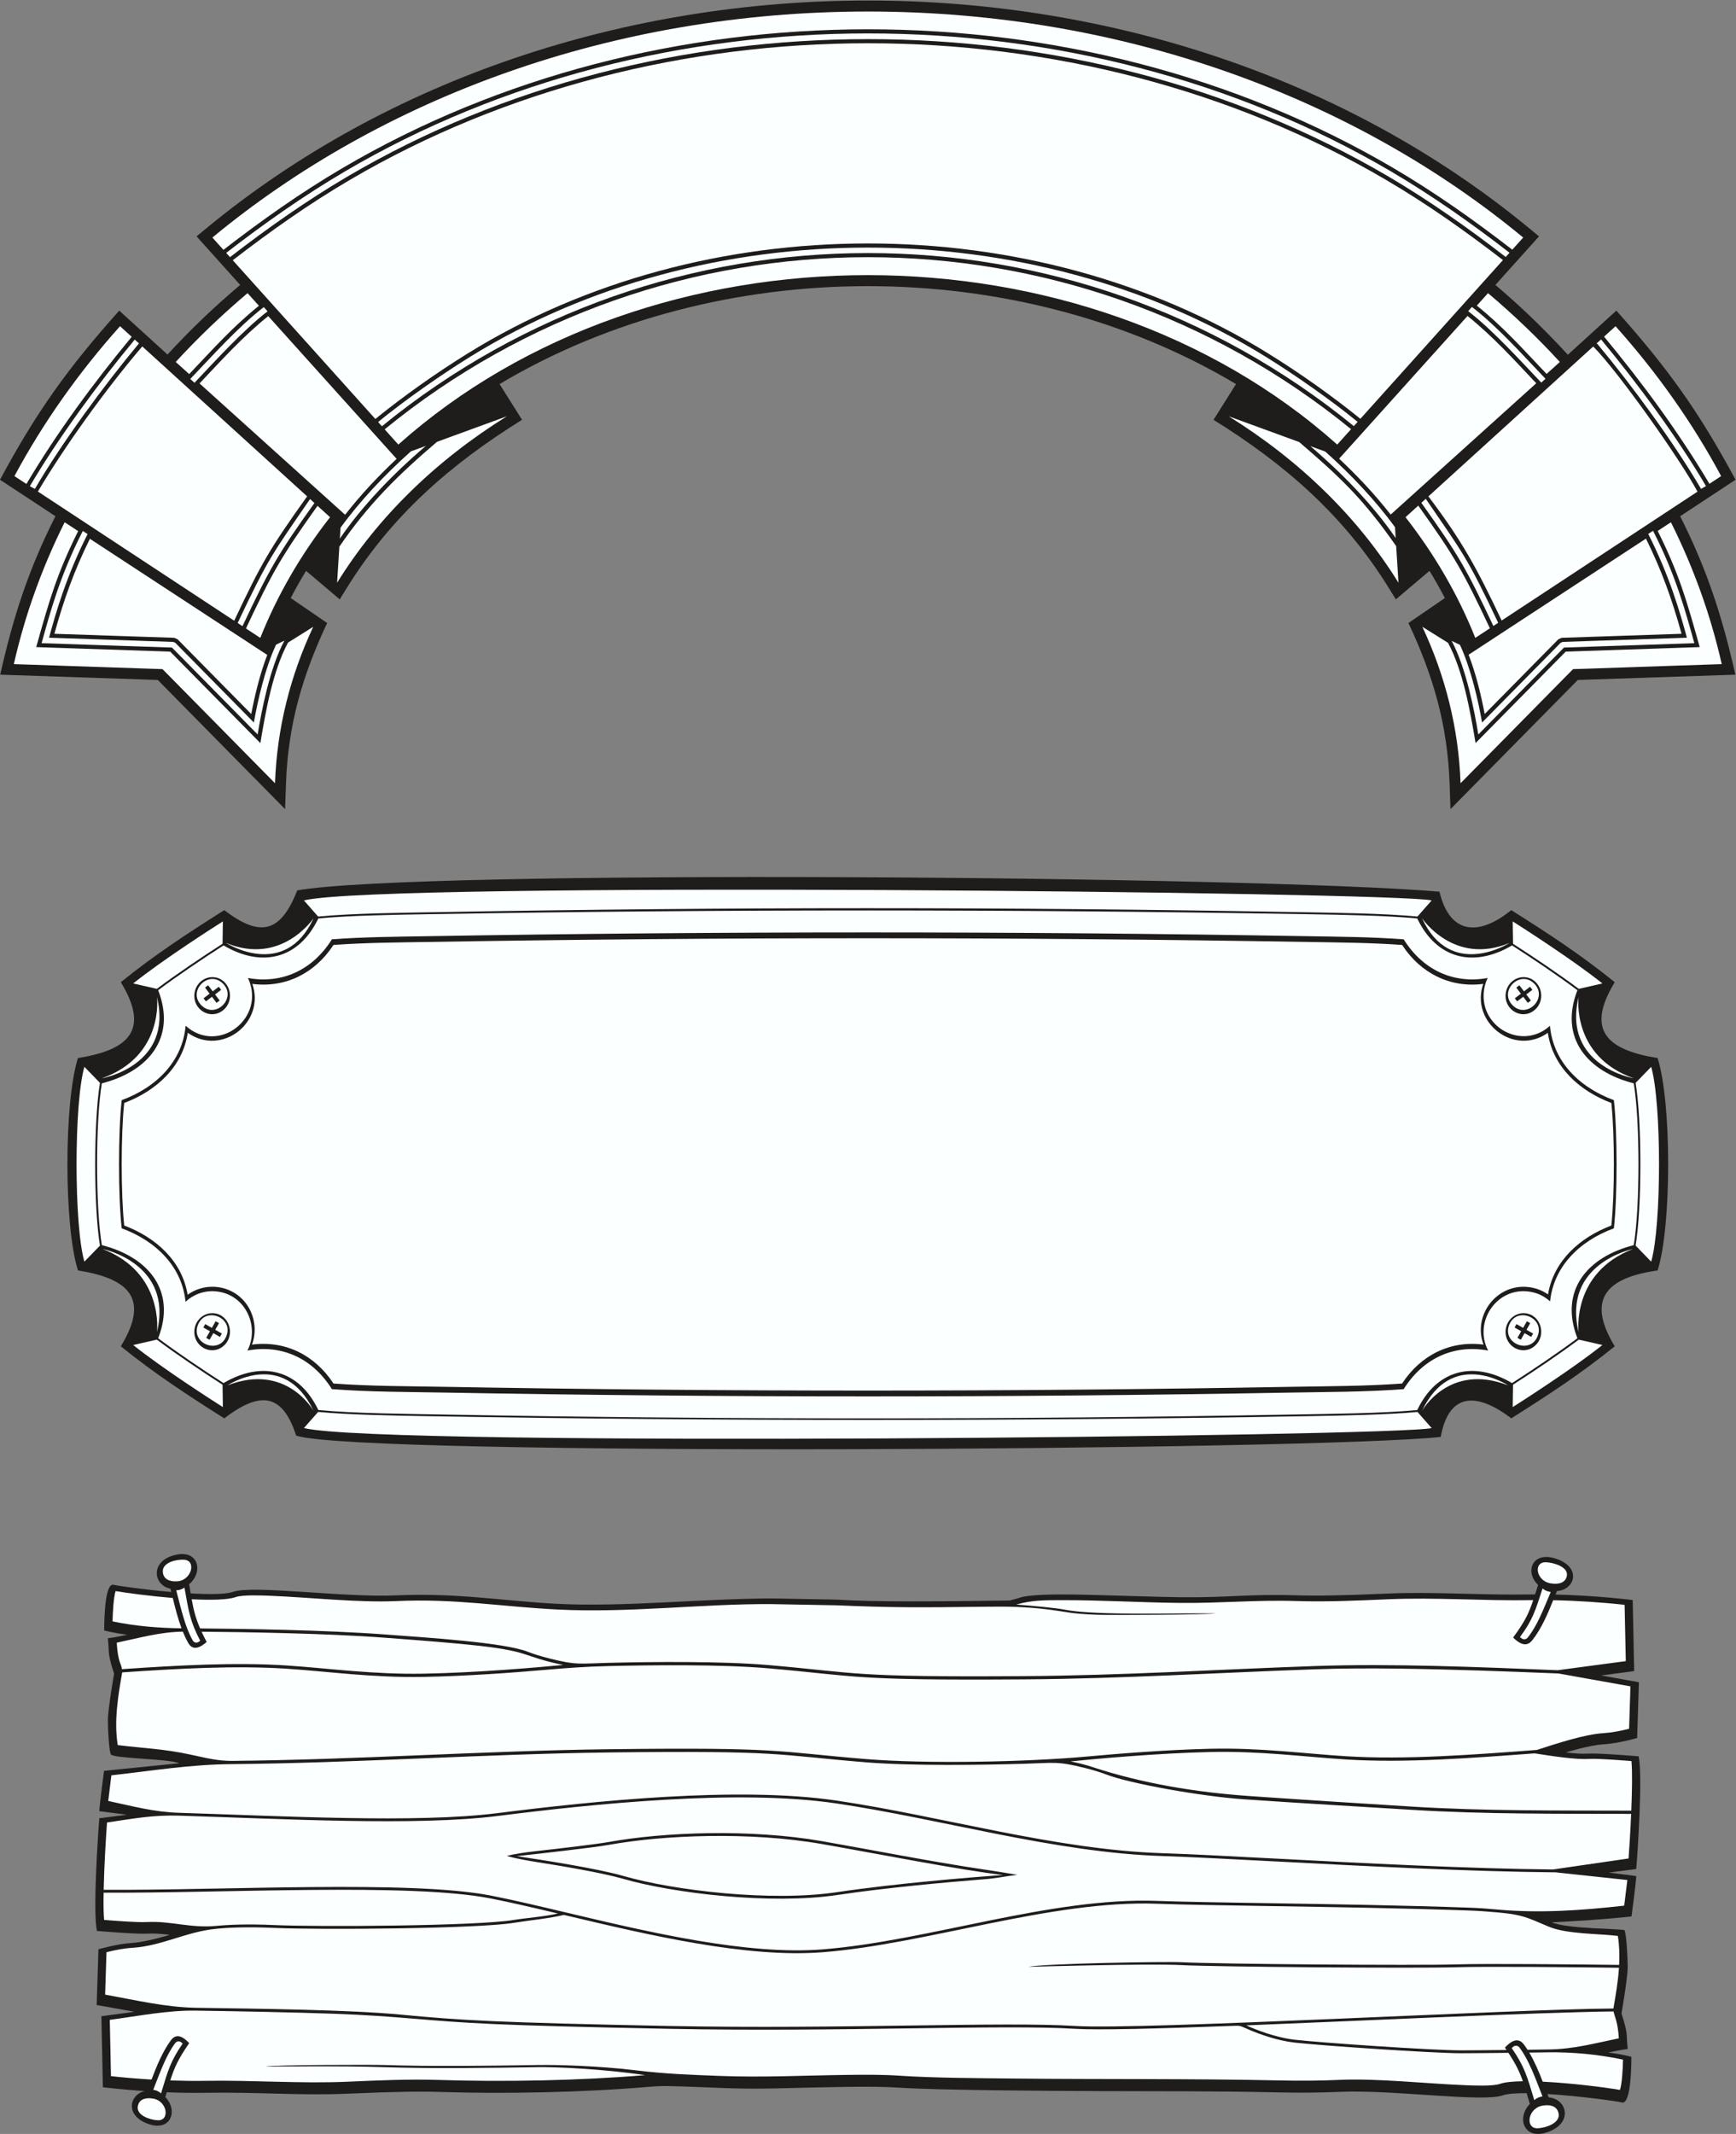
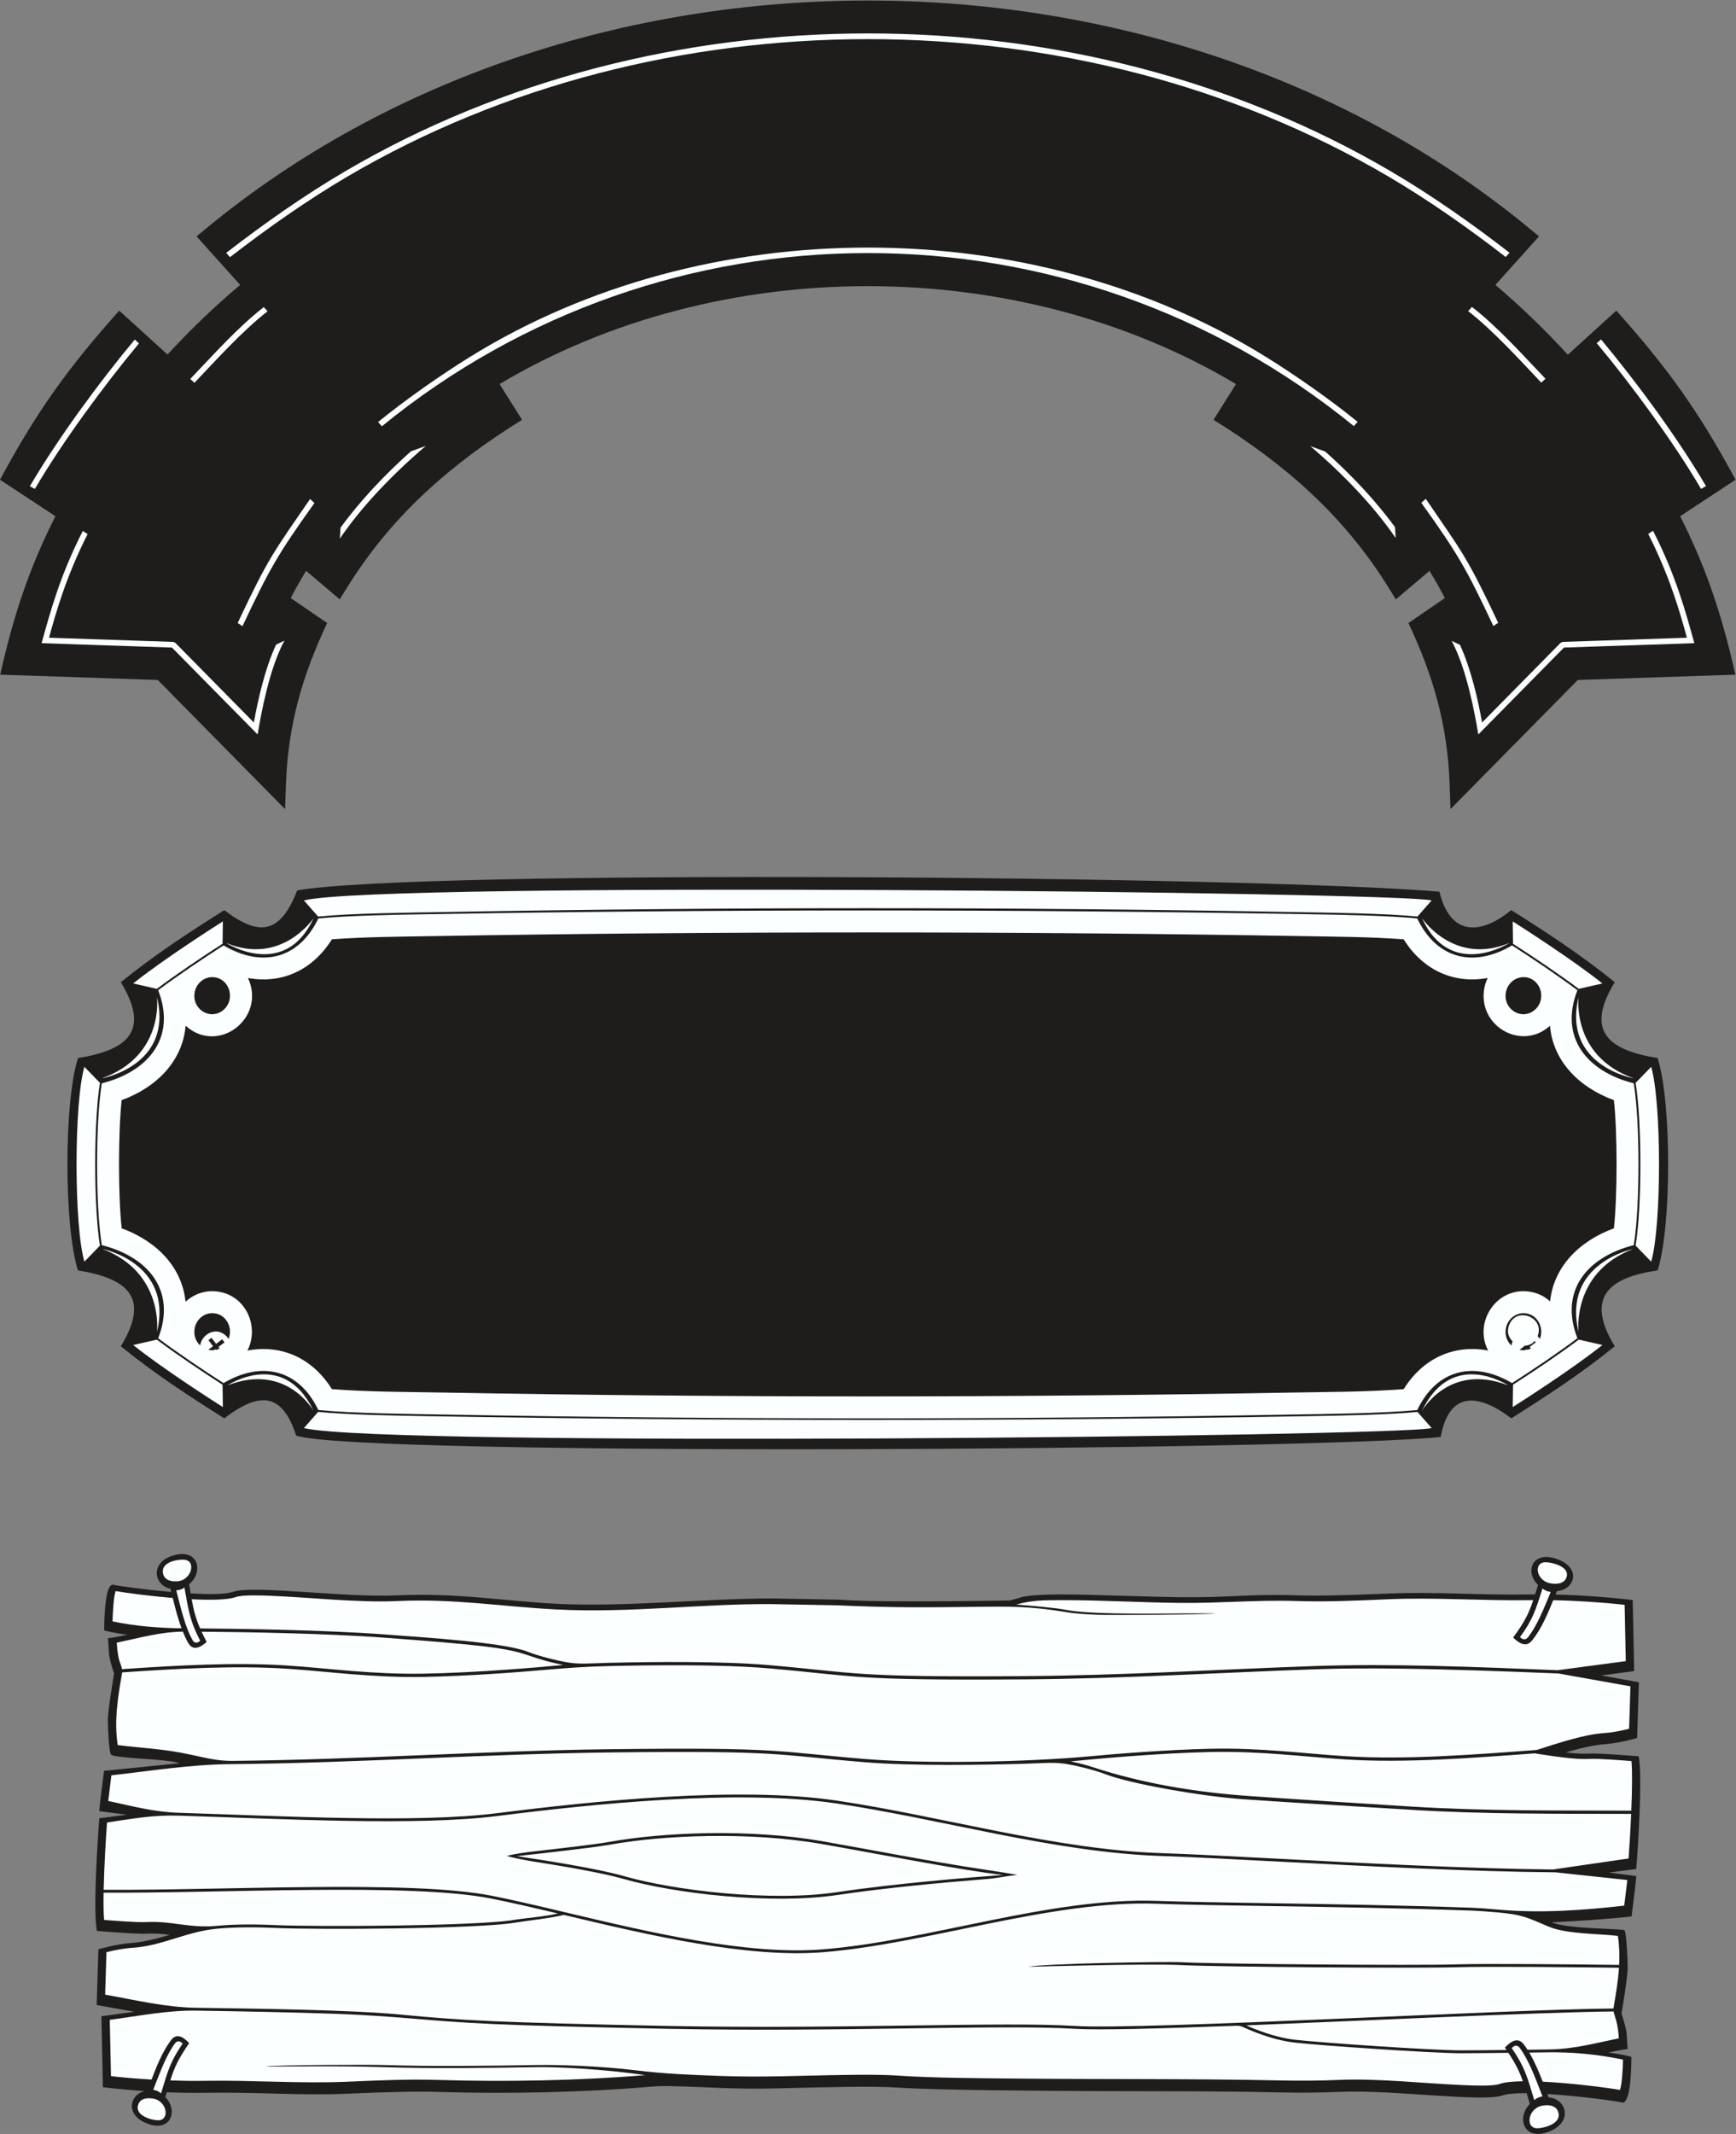
<svg xmlns="http://www.w3.org/2000/svg" viewBox="0 0 751.987 924.013" height="924.013" width="751.987" xml:space="preserve" id="svg2" version="1.1">
  <rect x="0" y="0" width="751.987" height="924.013" fill="#808080" stroke="none" />
  <defs id="defs6" />
  <g transform="matrix(1.333,0,0,-1.333,0,924.013)" id="g10">
    <g transform="scale(0.1)" id="g12">
      <path id="path14" style="fill:#1e1d1c;fill-opacity:1;fill-rule:evenodd;stroke:none" d="m 4859.49,6006.3 c 83.19,-70.58 161.7,-146.34 235.35,-226.82 l 157.62,143.29 c 166.43,-185.95 268.83,-328.64 387.46,-549.33 l -180.13,-118.52 c 87.03,-171.74 136.79,-325.6 179.49,-514.66 l -512.05,-17.22 -413.71,-419.54 -2.91,82.79 c -6.74,190.9 -52.95,349.78 -133.75,521.77 l 118.34,81.07 c -15.57,30.05 -32.21,59.48 -49.93,88.32 l -109.37,-92.59 -21.78,35.24 c -145.96,236.11 -336.74,402.66 -570.58,548.06 l 72.96,116.06 c -711.34,424.11 -1681.73,424.1 -2393.08,0 l 72.99,-116.06 c -233.86,-145.4 -424.65,-311.95 -570.59,-548.06 l -21.79,-35.24 -109.366,92.59 c -17.73,-28.84 -34.355,-58.27 -49.934,-88.32 l 118.36,-81.07 C 982.281,4736.07 936.059,4577.19 929.332,4386.29 L 926.418,4303.5 512.703,4723.04 0.66,4740.26 C 43.344,4929.32 93.121,5083.18 180.152,5254.92 L 0,5373.44 c 118.336,220.13 220.641,362.96 387.465,549.33 l 156.91,-142.65 c 73.684,80.49 152.641,155.87 236.148,226.09 l -141.753,157.77 28.652,23.69 c 1196.948,989.9 3108.148,989.9 4305.078,0 l 28.65,-23.69 -141.66,-157.68 v 0" />
-       <path id="path16" style="fill:#fcffff;fill-opacity:1;fill-rule:evenodd;stroke:none" d="m 2819.96,6894.39 c 829.22,0 1580.84,-280.11 2129.81,-734.22 l -35.41,-39.39 c -125.59,96.81 -249.59,184.81 -386.92,265.48 -1022.15,600.53 -2391.64,600.53 -3413.79,0 -137.759,-80.94 -261.642,-168.9 -387.603,-266.01 l -35.875,39.92 c 548.958,454.11 1300.578,734.22 2129.788,734.22 z m 2064.06,-807.38 -463.3,-515.6 c -93.9,75.89 -197.07,148.75 -299.31,212.14 -768.77,476.61 -1832.95,476.6 -2601.73,0 -102.29,-63.42 -206.04,-136.68 -299.98,-212.69 l -463.305,515.61 c 123.195,94.92 245.585,181.66 380.175,260.74 1007.91,592.15 2360.05,592.15 3367.96,0 134.24,-78.87 256.58,-165.53 379.49,-260.2 z m -493.57,-549.3 -44.96,-50.03 c -822.83,733.86 -2228.22,733.86 -3051.06,0 l -44.45,49.48 c 913.57,745.53 2226.54,745.59 3140.47,0.55 z m 445.04,441.84 c 83.32,-70.32 161.29,-144.98 233.42,-223.53 l -43.13,-38.89 c -76.44,80.28 -139.33,151.58 -226.68,221.96 l 36.39,40.46 z m -316.35,-719.32 c -50.43,64.72 -107.58,125.43 -167.46,181.61 l 417.15,463.61 c 81.48,-65.27 151.48,-142.5 223.36,-218.62 l -473.05,-426.6 z m 17.91,-102.41 7.42,-118.95 c -131.33,212.44 -320.84,397.19 -551.64,540.66 l 229.03,-83.65 c 135.23,-115.9 208.02,-184.78 315.19,-338.06 z m 892.81,77.47 c 73.25,-146.68 128.99,-300.88 165.1,-460.81 l -483.16,-16.24 -365.53,-370.69 c -6.31,178.55 -49.73,349.57 -124.22,508.21 l 83.44,-52.05 c 49.28,-91.66 72.48,-223.3 89.55,-325.78 l 293.03,297.17 435.37,14.63 c -42.52,152.02 -67.05,237.98 -136.55,377.44 l 42.97,28.12 z m -81.15,-53.11 c 51.13,-103.58 84.45,-196.29 115.67,-309.11 l -389.42,-13.09 -11.01,-4.82 -239.3,-242.66 c -12.15,63.35 -28.79,131.65 -52.27,192.48 l 576.33,377.2 z M 44.977,4774.48 c 36.109,159.95 91.863,314.15 165.105,460.85 l 43.859,-28.7 c -69.375,-139.37 -93.789,-224.99 -136.285,-376.9 l 435.379,-14.63 293.028,-297.17 c 17.089,102.6 40.382,234.85 89.917,326.51 l 81.9,51.32 C 943.398,4737.12 899.961,4566.1 893.66,4387.55 L 528.129,4758.24 44.977,4774.48 Z M 868.5,4804.42 c -23.371,-60.69 -39.945,-128.8 -52.059,-191.92 l -239.285,242.66 -11.023,4.82 -389.403,13.09 c 31.145,112.61 64.399,205.17 115.383,308.57 L 868.5,4804.42 Z m -297.437,951.63 c 72.125,78.56 150.109,153.22 233.414,223.54 l 36.886,-41 c -87.199,-70.37 -150.172,-141.8 -226.558,-221.98 l -43.742,39.44 z m 717.767,-314.76 c -59.84,-56.2 -116.95,-116.91 -167.31,-181.63 L 648.414,5686.3 c 72.098,76.28 141.527,153.04 223.219,218.66 l 417.197,-463.67 z m 131.21,55.31 227.05,82.93 c -230.79,-143.47 -420.3,-328.22 -551.63,-540.66 l 7.31,117.21 c 93.63,137.28 191.39,233.34 317.27,340.52 z m 3829.82,375.56 c 134.5,-150.28 249.93,-313.41 343.17,-486.85 l -38.07,-25.04 c -99.98,167.81 -217.77,327.69 -342.34,478.03 l 37.24,33.86 z m 266.33,-537.39 -636.39,-418.68 c -79.82,168.75 -127.79,257.43 -238.02,403.28 l 535.62,486.92 c 81.19,-81.84 282.87,-366.64 338.79,-471.52 z m -674.61,-443.83 -47.48,-31.24 c -55.55,139.42 -132.07,270.99 -226.7,392.05 l 41.41,37.64 c 120.25,-168.49 144.69,-212.12 232.77,-398.45 z M 46.902,5385.31 c 93.243,173.44 208.672,336.57 343.176,486.85 l 37.902,-34.45 C 303.418,5687.36 185.746,5527.54 85.812,5359.71 l -38.91,25.6 z M 462.32,5806.49 998.059,5319.45 C 876.586,5149.63 849.27,5102.03 761.012,4915.5 l -637.864,419.65 c 86.985,146.55 220.997,333.09 339.172,471.34 z m 569.51,-517.74 40.71,-37 C 977.898,5130.69 901.371,4999.12 845.836,4859.7 l -46.59,30.65 c 88.137,186.47 112.34,229.82 232.584,398.4 v 0" />
      <path id="path18" style="fill:#fcffff;fill-opacity:1;fill-rule:evenodd;stroke:none" d="m 1241.02,5547.13 -12.39,13.79 c 86.93,71.06 203.81,152.79 298.11,211.25 764.17,473.74 1822.87,474.1 2587.62,0 94.06,-58.31 210.58,-139.76 297.44,-210.7 l -12.39,-13.79 C 3480,6297.57 2159.33,6296.92 1241.02,5547.13 Z m 3664.39,563.68 -12.42,-13.81 c -120.76,93.43 -250.39,184.62 -381.68,261.75 -1012.36,594.77 -2369.71,594.45 -3381.51,0 -131.542,-77.28 -261.425,-168.67 -382.39,-262.29 l -12.406,13.82 c 122.074,94.52 252.547,186.37 385.426,264.44 1017.77,597.95 2382.07,598.18 3400.23,0 132.64,-77.92 262.88,-169.57 384.75,-263.91 z m -647.32,-628.17 c 107.18,-91.37 205.72,-194.04 277.32,-298.53 l -2.19,35.18 c -62.18,85.5 -141.15,169.26 -226.54,245.6 l -48.59,17.75 z m 360.7,-184.17 c 120.37,-168.37 146,-213.42 234.08,-400.1 l 15.65,10.29 C 4766,5125.81 4751.8,5137.64 4633.13,5311.5 l -14.34,-13.03 z m 572.81,515.25 c 110.8,-132.78 248.07,-319.61 336.15,-470.01 l 16.04,9.21 c -93.34,158.31 -224.65,336.67 -341.08,476.39 l -14.33,-13.04 3.22,-2.55 z m -474.31,-963.67 c 47.87,-89.07 74.37,-230.4 86.64,-304.04 l 278.36,282.29 423.67,14.24 c -28.95,103.4 -59.34,218.33 -134.24,365.14 l -15.59,-10.26 c 67.74,-133.26 102.5,-251.42 125.61,-337.16 l -403.77,-13.58 -6.31,-2.75 -255.51,-259.11 c -12.69,71.41 -35.92,174.84 -71.87,252.27 l -26.99,12.96 z m 304.96,851.37 c -69.67,72.4 -151.82,165.78 -239.05,233.34 l -12.3,-13.7 c 79.47,-60.69 173.3,-164.5 237.65,-232.08 l 13.7,12.44 z M 1383.88,5483.38 c -108.17,-92.09 -207.57,-195.73 -279.48,-301.16 l 2.2,35.3 c 62.58,86.39 142.33,171.03 228.61,248.09 l 48.67,17.77 z M 1021.85,5297.83 C 901.754,5129.81 876.152,5084.72 787.949,4897.79 l -15.648,10.29 c 100.414,212.71 114.64,227.18 235.329,402.67 l 14.22,-12.92 z M 449.496,5813.72 C 338.691,5680.94 201.426,5494.11 113.344,5343.71 l -16.367,8.66 c 93.234,158.21 224.472,336.54 340.906,476.34 l 13.738,-12.5 -2.125,-2.49 z M 924.211,4850.8 c -48.117,-89.03 -74.734,-230.94 -87.031,-304.79 l -278.364,282.29 -423.679,14.24 c 28.902,103.27 59.25,218.02 133.945,364.56 l 15.59,-10.26 C 217.125,5063.82 182.438,4945.88 159.359,4860.26 l 403.766,-13.58 6.316,-2.75 255.5,-259.11 c 12.747,71.64 36.067,175.49 72.215,253 l 27.055,12.98 z m -305.895,850.05 c 69.594,72.29 151.68,165.68 238.891,233.37 l 12.305,-13.69 C 789.961,5859.59 696.176,5755.79 632.004,5688.41 l -13.688,12.44 v 0" />
      <path id="path20" style="fill:#1e1d1c;fill-opacity:1;fill-rule:evenodd;stroke:none" d="m 965.758,4039.4 c 387.852,69.01 3098.672,47.23 3711.942,-4.07 33.63,-140.83 129.27,-144.7 233.26,-59.9 118.75,-74.93 226.85,-145.39 336.34,-234.11 -95.76,-156.91 -24.45,-220.34 139.2,-246.43 45.82,-141.65 45.79,-548.29 0,-689.91 l -13.49,-2.17 c -161.25,-25.7 -214.28,-99.16 -125.71,-244.27 -109.35,-88.6 -217.53,-159.16 -336.17,-234.01 -106.72,81.49 -202.2,89.34 -229.35,-60.37 -416.45,-44.34 -3516.37,-63.42 -3719.421,4.2 -46.621,146.13 -125.226,138.89 -233.558,56.17 -118.625,74.85 -226.809,145.41 -336.172,234.01 95.828,156.97 24.117,220.41 -139.207,246.44 -45.777,141.62 -45.809,548.26 0,689.91 163.34,26.02 235.031,89.46 139.207,246.43 109.363,88.6 217.547,159.16 336.172,234 112.859,-86.16 181.722,-78.37 236.957,64.08 v 0" />
      <path id="path22" style="fill:#fcffff;fill-opacity:1;fill-rule:nonzero;stroke:none" d="m 5315.08,2885.66 c 20.68,123.83 20.68,404.69 0,528.54 l 50.62,52.15 c 33.95,-116.8 33.95,-516.06 0,-632.85 l -50.62,52.16 z M 333.535,2874.59 c 0,0 230.481,-46.58 176.582,-269.98 0,0 24.184,192.52 -176.582,269.98 z m 405.684,-442.97 c 0,0 182.679,121.74 279.951,-83.36 0,0 -87.408,158.3 -279.951,83.36 z m 4161.501,0 c 0,0 -182.69,121.74 -279.96,-83.36 0,0 87.42,158.3 279.96,83.36 z m 405.69,442.97 c 0,0 -230.49,-46.58 -176.59,-269.98 0,0 -24.19,192.52 176.59,269.98 z m -4981.562,11.07 c -20.668,123.83 -20.668,404.69 0,528.54 l -50.614,52.15 c -33.945,-116.8 -33.941,-516.06 0,-632.85 l 50.614,52.16 z m 398.371,-451.93 c -68.824,44.22 -147.649,97.23 -213.672,146.47 l -76.738,-17.5 c 97.558,-77.95 261.515,-182.64 291.437,-201.61 l -1.027,72.64 z m 668.891,-102.21 c -113.57,1.92 -257.95,4.34 -358.36,13.79 l -46.129,-52.36 c 251.299,-62.42 3554.329,-27.4 3664.679,0 l -46.11,52.36 c -100.41,-9.45 -244.8,-11.87 -358.38,-13.79 -950.45,-16.21 -1905.17,-16.21 -2855.7,0 z m 3524.61,102.21 c 68.83,44.22 147.64,97.23 213.67,146.47 l 76.74,-17.5 c -97.56,-77.95 -261.52,-182.64 -291.45,-201.61 l 1.04,72.64 v 0" />
      <path id="path24" style="fill:#fcffff;fill-opacity:1;fill-rule:nonzero;stroke:none" d="m 509.547,3719.66 c 66.023,49.24 144.848,102.25 213.672,146.47 l 1.027,72.63 C 694.324,3919.79 530.367,3815.11 432.809,3737.18 l 76.738,-17.52 z m -178.91,-290.77 c 0,0 233.379,40.79 179.48,264.19 0,0 24.766,-191.94 -179.48,-264.19 z m 403.828,440.03 c 0,0 190.918,-122.85 284.705,80.51 0,0 -103.756,-156.05 -284.705,-80.51 z m 4171.005,0 c 0,0 -190.92,-122.85 -284.71,80.51 0,0 103.75,-156.05 284.71,-80.51 z m 403.83,-440.03 c 0,0 -233.38,40.79 -179.48,264.19 0,0 -24.76,-191.94 179.48,-264.19 z m -178.91,290.77 c -66.03,49.24 -144.84,102.25 -213.67,146.47 l -1.04,72.63 c 29.93,-18.97 193.89,-123.65 291.45,-201.58 l -76.74,-17.52 z m -478.09,287.26 -46.11,-52.37 c -116.64,10.98 -281.09,12.35 -410.29,14.68 -913.42,16.49 -1838.24,16.5 -2751.86,0 -129.2,-2.33 -293.66,-3.7 -410.29,-14.68 l -46.129,52.37 c 251.299,62.41 3554.329,27.4 3664.679,0 v 0" />
-       <path id="path26" style="fill:#fcffff;fill-opacity:1;fill-rule:nonzero;stroke:none" d="m 4996.66,2591.5 c 24.16,60.82 -68.14,97.52 -92.34,36.76 -24.18,-60.76 68.08,-97.56 92.34,-36.76 z m -11.03,1145.12 c -46.31,46.25 -116.53,-24.02 -70.28,-70.27 46.25,-46.25 116.53,23.95 70.28,70.27 z m -48.23,-5.32 14.92,-19.75 19.75,14.91 7.58,-10.03 -19.75,-14.92 14.92,-19.75 -10.03,-7.59 -14.93,19.75 -19.74,-14.92 -7.6,10.05 19.77,14.91 -14.93,19.75 10.04,7.59 z m -4212.822,5.32 c -46.312,46.25 -116.515,-24.02 -70.265,-70.27 46.25,-46.25 116.523,23.95 70.265,70.27 z m -48.215,-5.32 14.914,-19.75 19.754,14.91 7.586,-10.03 -19.75,-14.92 14.91,-19.75 -10.039,-7.59 -14.914,19.75 -19.754,-14.92 -7.586,10.05 19.75,14.91 -14.91,19.75 10.039,7.59 z m 59.246,-1139.8 c 24.176,60.84 -68.125,97.52 -92.324,36.76 -24.191,-60.76 68.07,-97.56 92.324,-36.76 z m -23.945,42.19 -12.246,-21.5 21.516,-12.25 -6.227,-10.94 -21.508,12.25 -12.254,-21.52 -10.925,6.23 12.242,21.5 -21.516,12.25 6.223,10.93 21.511,-12.24 12.247,21.52 10.937,-6.23 z m 4261.036,0 -12.23,-21.5 21.5,-12.25 -6.23,-10.94 -21.5,12.25 -12.25,-21.52 -10.94,6.23 12.25,21.5 -21.5,12.25 6.21,10.93 21.5,-12.24 12.25,21.52 10.94,-6.23 v 0" />
+       <path id="path26" style="fill:#fcffff;fill-opacity:1;fill-rule:nonzero;stroke:none" d="m 4996.66,2591.5 c 24.16,60.82 -68.14,97.52 -92.34,36.76 -24.18,-60.76 68.08,-97.56 92.34,-36.76 z c -46.31,46.25 -116.53,-24.02 -70.28,-70.27 46.25,-46.25 116.53,23.95 70.28,70.27 z m -48.23,-5.32 14.92,-19.75 19.75,14.91 7.58,-10.03 -19.75,-14.92 14.92,-19.75 -10.03,-7.59 -14.93,19.75 -19.74,-14.92 -7.6,10.05 19.77,14.91 -14.93,19.75 10.04,7.59 z m -4212.822,5.32 c -46.312,46.25 -116.515,-24.02 -70.265,-70.27 46.25,-46.25 116.523,23.95 70.265,70.27 z m -48.215,-5.32 14.914,-19.75 19.754,14.91 7.586,-10.03 -19.75,-14.92 14.91,-19.75 -10.039,-7.59 -14.914,19.75 -19.754,-14.92 -7.586,10.05 19.75,14.91 -14.91,19.75 10.039,7.59 z m 59.246,-1139.8 c 24.176,60.84 -68.125,97.52 -92.324,36.76 -24.191,-60.76 68.07,-97.56 92.324,-36.76 z m -23.945,42.19 -12.246,-21.5 21.516,-12.25 -6.227,-10.94 -21.508,12.25 -12.254,-21.52 -10.925,6.23 12.242,21.5 -21.516,12.25 6.223,10.93 21.511,-12.24 12.247,21.52 10.937,-6.23 z m 4261.036,0 -12.23,-21.5 21.5,-12.25 -6.23,-10.94 -21.5,12.25 -12.25,-21.52 -10.94,6.23 12.25,21.5 -21.5,12.25 6.21,10.93 21.5,-12.24 12.25,21.52 10.94,-6.23 v 0" />
      <path id="path28" style="fill:#fcffff;fill-opacity:1;fill-rule:evenodd;stroke:none" d="m 1444.14,2336.8 c -129,2.34 -293.27,3.71 -409.64,14.65 -63.312,132.22 -183.687,160.99 -308.148,87.61 -68.543,44.07 -146.497,96.47 -212.36,145.55 60.344,155.33 -32.722,264.39 -183.117,302.52 -20.441,123.14 -20.441,402.44 0,525.6 150.391,38.13 243.461,147.18 183.117,302.52 65.863,49.09 143.817,101.48 212.36,145.54 124.511,-73.36 244.859,-44.59 308.148,87.63 100.13,9.41 244.3,11.83 357.7,13.73 953.31,16.26 1902.21,16.26 2855.53,0 113.4,-1.9 257.56,-4.32 357.7,-13.73 63.3,-132.22 183.63,-160.99 308.14,-87.63 68.56,-44.06 146.51,-96.45 212.37,-145.54 -60.33,-155.34 32.73,-264.39 183.12,-302.52 20.43,-123.16 20.43,-402.46 0,-525.6 -150.39,-38.13 -243.45,-147.19 -183.12,-302.52 -65.86,-49.08 -143.81,-101.48 -212.37,-145.55 -124.45,73.38 -244.82,44.61 -308.14,-87.61 -116.37,-10.94 -280.64,-12.31 -409.65,-14.65 -916.74,-16.55 -1834.89,-16.55 -2751.64,0 z M 603.188,3599.82 c -9.766,-112.19 -90.422,-198.43 -207.778,-241.75 -11.586,-104.05 -11.582,-312.25 0,-416.27 116.238,-42.91 196.481,-127.93 207.481,-238.56 25.761,23.75 60.777,37.17 98.324,33.79 97.187,-8.71 143.16,-114.71 102.75,-192.38 108.363,20.37 210.035,-22.31 274.585,-125.31 121.15,-9.22 245.89,-8.99 366.88,-11.16 916.25,-16.54 1832.81,-16.54 2749.06,0 121,2.17 245.74,1.94 366.9,11.16 64.51,102.95 166.11,145.64 274.43,125.33 -46.91,89.33 23.22,201.62 126.45,192.36 30.29,-2.71 55.6,-14.88 74.88,-32.71 11.42,110.09 91.52,194.7 207.38,237.48 11.58,104.02 11.58,312.22 0,416.27 -117.32,43.3 -197.97,129.51 -207.77,241.65 -88.07,-80.27 -225.57,-7.41 -215.1,109.36 1.47,16.33 5.88,31.78 12.68,45.85 -107.76,-19.66 -208.73,23.09 -272.95,125.57 -104.05,7.86 -211.08,8.51 -314.87,10.28 -950.97,16.18 -1902.13,16.18 -2853.11,0 -103.78,-1.77 -210.82,-2.42 -314.87,-10.28 -64.16,-102.4 -165.04,-145.17 -272.712,-125.61 60.141,-129.58 -96.07,-250.91 -202.64,-155.07 z m 91.652,157.71 c 51.18,-4.58 71.344,-71.59 31.64,-106.08 -39.769,-34.54 -99.523,-1.9 -94.757,51.25 2.968,33.12 31.265,57.69 63.117,54.83 z M 4955.88,2665.94 c 51.19,-4.59 71.35,-71.58 31.64,-106.08 -39.77,-34.55 -99.53,-1.91 -94.77,51.25 2.99,33.13 31.27,57.68 63.13,54.83 z m 0,1091.59 c 51.19,-4.58 71.35,-71.59 31.64,-106.08 -39.77,-34.54 -99.53,-1.9 -94.77,51.25 2.99,33.12 31.27,57.69 63.13,54.83 z M 694.84,2665.94 c 51.18,-4.59 71.344,-71.58 31.64,-106.08 -39.769,-34.55 -99.523,-1.91 -94.757,51.25 2.968,33.13 31.265,57.68 63.117,54.83 v 0" />
-       <path id="path30" style="fill:#fcffff;fill-opacity:1;fill-rule:evenodd;stroke:none" d="m 403.688,3348.93 c -10.973,-102.19 -10.973,-295.82 0,-398.03 103.023,-38.99 188.07,-115.31 205.976,-224.85 66.582,47.66 161.664,27.86 201.113,-46.26 19.008,-35.69 22.118,-78.25 7.989,-115.79 109.199,14.16 204.944,-34.72 264.914,-126.42 120.37,-8.83 241.3,-8.52 361.92,-10.67 916.14,-16.3 1832.58,-16.3 2748.74,0 120.62,2.15 241.56,1.84 361.91,10.67 59.92,91.6 155.57,140.51 264.69,126.44 -35.61,93.13 40.37,196.31 142.11,187.31 24.61,-2.17 47.63,-10.31 67.38,-24.28 18.28,109.06 103.16,185.02 205.82,223.85 10.98,102.21 10.98,295.84 0,398.03 -104.14,39.41 -189.65,116.89 -206.45,227.84 -109.43,-77.85 -253.59,34.5 -209.76,158.94 -108.83,-13.7 -204.08,35.26 -263.77,126.53 -103.09,7.48 -206.6,8.06 -309.9,9.79 -950.84,15.96 -1901.97,15.96 -2852.81,0 -103.29,-1.73 -206.82,-2.31 -309.89,-9.79 C 1024,3771 928.773,3722.02 819.934,3735.71 863.48,3609.87 719.574,3499.04 610.156,3576.93 593.418,3465.9 507.883,3388.36 403.688,3348.93 v 0" />
      <path id="path32" style="fill:#1e1d1c;fill-opacity:1;fill-rule:evenodd;stroke:none" d="m 1286.52,1749.38 c -168.85,-7.66 -464.356,34.43 -529.594,11.48 -23.543,-8.3 -77.184,-8.48 -137.356,-5.02 -1.55,9.08 -3.199,18.89 -5.05,29.65 48.679,40.6 30.46,119.9 -54.54,92.65 -73.964,-23.73 -58.503,-97.44 -6.062,-106.89 l 2.68,-10.78 c -88.5,7.77 -173.903,19.9 -187.274,23.34 -25.894,6.7 -30.703,-90.9 -30.703,-148.32 0,0 29.27,-8.13 75.32,-13.87 0,0 -44.136,-9.57 -63.32,-11.48 0,0 1.918,-17.23 2.875,-43.07 0.961,-25.84 17.274,-71.76 17.274,-71.76 0,0 -20.149,-115.8 -20.149,-151.19 0,-35.41 3.844,-99.53 9.594,-111.01 6.941,-13.85 188.168,-14.24 222.621,-28.97 l -244.688,-24.61 c 0,0 -15.343,-114.84 -15.343,-131.09 l 89.222,-11.49 -89.222,-11.48 c -4.7,-57.189 -21.336,-303.126 -7.805,-366.115 0,0 127.996,-10.722 162.191,-8.769 34.196,1.934 74.254,-3.906 74.254,-3.906 0,0 -75.234,-23.379 -123.105,-26.309 -47.875,-2.93 -108.453,-20.469 -108.453,-20.469 l -5.715,-181.113 122.797,-22.012 -107.453,-14.355 4.8,-230.606 c 0,0 56.274,-7.226 136.625,-12.636 -47.613,-9.278 -65.586,-73.653 1.762,-103.086 81.438,-35.606 108.383,39.141 64.539,83.711 l 4.594,15.527 c 39.48,-1.621 81.832,-2.422 124.434,-1.699 167.894,2.871 309.886,-9.57 464.35,-2.871 154.46,6.699 235.06,7.656 294.54,5.742 214.04,-6.895 469.04,-1.856 683.75,16.562 21.32,1.836 44.2,2.891 66.97,2.364 133.36,-3.067 204.69,-10.899 349.16,-7.422 164.74,3.965 308.51,8.34 396.29,2.363 119.59,-8.125 464.43,-10.508 655.45,-11.191 202.11,-0.723 362.24,0.527 580.04,-4.278 57.54,-1.269 125.72,-1.425 196.6,1.797 168.85,7.656 464.35,-34.453 529.59,-11.484 15.37,5.41 43.53,7.363 77.99,7.109 3.16,-10.566 6.52,-22.109 10.37,-35.039 -45.84,-46.621 -17.68,-124.766 67.48,-87.539 74.08,32.383 49.43,105.215 -6.17,108.848 -1.41,3.672 -2.84,7.402 -4.26,11.152 104.84,-6.523 226.05,-23.32 242.19,-27.5 25.89,-6.699 30.7,90.918 30.7,148.32 0,0 -29.28,8.125 -75.31,13.868 0,0 44.12,9.589 63.32,11.484 0,0 -1.94,17.246 -2.89,43.066 -0.96,25.84 -17.27,71.778 -17.27,71.778 0,0 20.16,115.781 20.16,151.191 0,35.41 -4.42,108.008 -10.18,119.492 -2.85,5.703 -187.32,3.75 -236.41,25.957 87.47,4.59 171.86,9.473 259.05,19.141 0,0 15.35,114.824 15.35,131.094 l -89.22,11.484 89.22,11.484 c 4.69,57.168 21.33,303.125 7.79,366.115 0,0 -127.99,10.7 -162.19,8.77 -34.19,-1.95 -74.25,3.89 -74.25,3.89 0,0 75.23,23.39 123.12,26.32 47.87,2.91 108.44,20.45 108.44,20.45 l 5.72,181.14 -122.79,22.01 107.44,14.33 -4.78,230.63 c 0,0 -114.95,14.74 -250.84,17.87 1.56,3.83 3.1,7.66 4.66,11.42 55.61,3.38 80.26,71.33 6.18,101.55 -85.16,34.74 -113.33,-38.19 -67.49,-81.66 -3.59,-11.31 -6.79,-21.47 -9.76,-30.82 -4.9,-0.04 -9.81,-0.1 -14.71,-0.18 -167.91,-2.87 -309.9,9.57 -464.35,2.87 -154.48,-6.7 -235.06,-7.65 -294.53,-5.74 -159.16,5.12 -217.09,-7.95 -381.04,-6.13 -73.3,0.8 -263.48,7.44 -334.41,8.63 -70.61,1.17 -158.66,0.2 -187.04,-10.68 -9.06,-3.48 -24.51,-6.33 -31.93,-8.69 -237.38,-3.15 -442.83,-5.1 -561.78,2.98 l -209.43,3.81 c -228.46,-0.53 -482.31,-28.45 -697.23,-17.54 -178.01,9.07 -323.42,36.57 -525.41,27.43 v 0" />
      <path id="path34" style="fill:#fcffff;fill-opacity:1;fill-rule:evenodd;stroke:none" d="m 379.348,1595.8 c 3.781,-64.18 15.578,-69.96 16.929,-86.05 181.141,12.4 369.637,23.02 537.532,11.81 136.711,-9.14 277.181,-29.37 442.241,-26.46 174.34,3.08 374.01,20.64 454.03,28.28 -134.75,28.12 -103.36,43.1 -272.5,62.25 -74.25,8.41 -174.76,16.36 -308.1,26.34 -192.71,14.4 -460.796,18.36 -594.402,19.46 4.668,-10.12 10.09,-21.1 16.461,-33.36 -19.012,-16.66 -44.535,-31.66 -60.402,-2.25 -6.375,11.37 -12,23.4 -17.055,35.86 -76.129,-1.39 -137.262,-19.8 -214.734,-35.88 z M 1739.05,918.281 c 84.4,9.434 199.33,22.871 239.6,30.117 175.15,31.582 456.15,43.887 693.65,2.422 145.38,-25.39 366.74,-68.593 521.88,-91.289 52.66,-7.715 59.69,-9.57 111.95,-17.851 -52.52,-6.367 -59.47,-10.586 -112.18,-14.766 -122.6,-9.726 -314.11,-27.07 -473.92,-50.859 -212.83,-31.7 -528.65,4.609 -696,52.89 -66.78,19.258 -197.12,41.27 -286.85,55.274 -29.32,4.57 -71.04,12.91 -90.27,18.672 23.18,6.64 64.09,12.246 92.14,15.39 z m 240.83,20.977 c -51.55,-9.297 -224.47,-28.574 -300.6,-36.895 78.29,-11.562 262.46,-40.117 346.7,-64.433 166.45,-48.008 481.32,-84.239 693.04,-52.696 192.93,28.731 431.72,48.008 540.37,55.957 -138.71,15.704 -405.46,68.516 -588.28,100.45 -236.8,41.347 -516.65,29.082 -691.23,-2.383 z M 397.086,1499.24 c -13.309,-75.92 -27.031,-157.27 -14.559,-236.06 86.493,-10.8 148.817,-11.93 237.828,-31.25 52.325,-11.36 88.633,-20.5 133.508,-20.11 403.827,3.43 826.527,33.2 1225.767,37.87 568.92,6.64 535.21,-7.44 832.48,-31.84 199.77,-16.39 527.05,-9.74 723.53,8.38 97.54,9 255.36,21.74 396.96,24.92 166.29,3.75 305.41,-15.88 442.54,-24.31 193.3,-11.9 413.69,5.15 618.73,20.48 67.28,21.68 155.66,50.81 216.09,54.5 26.56,1.6 56.68,7.34 83.95,14.31 l 4.37,137.78 -233.79,41.81 c -92.07,3.66 -180.37,7.25 -261.72,9.75 -169,5.19 -360.41,9.74 -527.32,3.94 -317.58,-11.03 -625.98,-30.6 -946.21,-32.79 -568.97,-3.91 -535.18,10.02 -832.33,35.84 -154.13,13.4 -386.39,10.55 -521.59,7.27 -73.8,-1.8 -129.14,-5.78 -201.96,-12.15 -97.6,-8.52 -255.47,-20.49 -397.07,-23.01 -166.31,-2.93 -305.33,17.36 -442.427,26.47 -167.695,11.15 -355.898,0.56 -536.777,-11.8 z m -35.148,-334.38 -10.25,-83.24 c 79.855,-16.99 148.093,-35.92 229.82,-38.46 339.648,-10.56 772.482,-34.29 1034.652,-1.13 311.34,39.42 782.05,88.15 1101.78,40.9 342,-50.51 710.83,-159.766 1059.11,-170.977 88.4,-2.851 217.46,-9.629 365.98,-17.402 280.1,-14.668 629.37,-32.949 903.67,-35.449 l 245.47,35.644 c 2.36,31.133 5.92,87.09 8.42,144.864 -237.56,0.84 -475.34,-1.5 -712.45,13.14 -144,8.91 -381.93,22.82 -546.99,34.34 -138.51,9.67 -369.69,50.76 -447.03,80.74 -20.27,7.83 -44.22,14.81 -67.07,20.57 -92.03,23.18 -100.8,16.85 -197.28,14.08 -136.1,-3.91 -365.65,-7.68 -518.82,4.9 -296.72,24.34 -264.23,38.42 -831.18,31.78 -399.94,-4.67 -823.31,-34.49 -1227.758,-37.89 -133.93,-1.09 -257.535,-21.56 -390.074,-36.41 z m -14.165,-153.2 c -3.394,-44.531 -9.203,-139.922 -10.878,-218.652 387.015,-2.403 997.265,32.5 1259.005,-18.906 73.3,-14.414 157.12,-34.278 246.83,-55.567 265.99,-63.066 583.85,-138.418 829.77,-119.062 342.5,26.953 740.98,169.961 1086.7,157.539 88.2,-3.145 217.4,-5.196 366.07,-7.539 199.98,-3.145 435.18,-6.856 652.89,-14.59 27.99,-0.996 58.62,-3.301 90.51,-6.192 136.02,-12.343 273.63,-2.343 409.32,12.852 l 10.25,83.223 -233.61,25.019 c -275.84,2.207 -629.22,20.703 -912.07,35.508 -148.67,7.793 -277.87,14.57 -365.8,17.402 -349.44,11.25 -717.38,120.435 -1060.16,171.055 -318.75,47.09 -788.99,-1.62 -1099.29,-40.9 -262.5,-33.221 -695.099,-9.59 -1034.884,1.02 -85.871,2.67 -149.883,-9.77 -234.653,-22.21 z M 336.711,783.75 c -0.621,-35.957 -0.289,-67.734 1.648,-88.555 32.422,-2.519 108.942,-8.613 137.309,-7.011 79.875,4.531 142.012,-20.489 227.801,-12.364 41.75,3.965 100.945,6.563 188.937,2.637 140.774,-6.289 658.474,-3.242 777.444,16.68 35.07,5.879 105.09,11.367 142.96,20.957 -79.17,18.73 -153.22,36.035 -218.69,48.886 -260.5,51.172 -870.839,16.407 -1257.409,18.77 z m 93.25,-179.16 c -26.559,-1.602 -56.68,-7.344 -83.945,-14.317 L 341.66,452.5 c 99.317,-17.773 195.981,-41.211 296.656,-42.734 190.793,-2.871 497.644,-6.153 666.554,-22.383 95.27,-9.16 173.15,-15.567 296.85,-21.074 123.84,-5.489 293.44,-10.079 572.05,-15.586 281.61,-5.547 554.83,-1.758 786.97,1.484 227.48,3.164 415.57,5.781 533.58,-1.484 217.26,-13.36 1428.26,54.902 1748.57,56.699 7.52,42.871 15.16,87.5 18.13,132.422 -144.54,1.777 -428.66,4.726 -530.47,1.64 -128.64,-3.886 -773.42,0.938 -890.88,6.993 -108.34,5.586 -496.29,-5.567 -497.4,-5.586 45.91,10.566 444.39,17.617 498,14.843 117.56,-6.054 761.37,-10.879 889.94,-6.992 102.06,3.086 386.84,0.137 531.35,-1.66 1.6,31.465 0.76,63.008 -4.16,94.141 -62.24,7.773 -166.42,5.293 -225.15,30.332 -73.4,31.308 -87.05,38.984 -166.96,46.172 -30.76,2.753 -60.31,4.941 -87.46,5.898 -217.85,7.734 -452.87,11.445 -652.69,14.59 -148.85,2.344 -278.21,4.394 -366.27,7.558 -343.36,12.325 -744.01,-130.664 -1085.65,-157.558 -247.38,-19.473 -566.01,56.074 -832.63,119.297 l -8.39,1.992 c -42.55,-10.859 -123.96,-19.336 -160.83,-25.508 -119.56,-20.019 -637.98,-23.125 -779.362,-16.797 -88.02,3.926 -147.02,1.289 -188.524,-2.695 -98.765,-9.492 -177.515,-56.055 -273.523,-61.914 z m -73.18,-234.024 3.817,-182.871 c 41.535,-4.629 86.488,-8.418 131.82,-11.074 16.824,44.277 35.43,90.195 62.609,127.09 19.051,26.738 42.746,9.453 59.778,-8.731 -35.785,-51.972 -48.106,-79.199 -61.403,-121.23 38.832,-1.367 76.95,-1.855 112.411,-1.25 154.558,2.637 309.359,-9.551 463.647,-2.871 97.93,4.238 198.53,8.867 296.56,5.723 212.93,-6.817 457.02,-2.149 670.27,15.586 -131.81,19.726 -287.97,27.05 -348.25,26.035 -165.22,-2.774 -345.13,-5.196 -500.84,0 -139.83,4.687 -382.427,1.582 -383.118,1.562 22.793,6.231 347.988,6.524 383.288,5.332 155.72,-5.195 335.36,-2.793 500.6,0 58.5,0.996 197.15,-2.344 319.98,-17.422 92.59,-11.347 173.2,-14.277 266.66,-17.871 145.14,-5.605 272.96,1.387 417.1,3.184 56.72,0.703 114.85,1.23 171.43,-2.598 109.32,-7.422 259.67,-7.988 370.67,-9.18 287.23,-3.085 577.73,0.079 863.59,-6.191 64.92,-1.426 129.94,-1.172 194.81,1.758 123.47,5.586 281.25,-12.149 409.24,-17.227 25.46,-1.015 89.21,-3.965 112.69,4.278 15.86,5.566 42.36,8.086 74.57,8.515 -10.6,30.45 -22.66,55.352 -46.99,92.344 -62.54,-0.703 -122.01,-1.289 -153.95,-1.289 -94.12,0 -457.71,25.039 -540.93,34.551 -56.21,6.426 -112.33,26.836 -146.18,41.074 -35.09,14.766 -24.78,14.316 -63.34,12.91 -234.94,-8.73 -428.94,-13.808 -503.55,-9.238 -117.87,7.265 -305.74,4.648 -532.93,1.484 -232.21,-3.222 -505.53,-7.031 -787.25,-1.484 -278.89,5.508 -448.55,10.098 -572.27,15.605 -218.19,9.688 -299.34,25.625 -516.57,33.34 -130.527,4.629 -300.602,7.91 -447.871,10.117 -92.578,1.387 -188.106,-17.714 -280.098,-29.961 z M 5013.24,169.727 c 91.19,-4.395 198.56,-17.852 251,-26.7 6.76,20.586 9.22,68.164 9.98,98.36 -79.65,16.758 -161.72,24.765 -242.99,23.691 l -61.76,-0.801 c 17.42,-29.316 31.21,-62.089 43.77,-94.55 z m 247.35,140.878 c -3.17,53.672 -14.22,71.368 -17.13,87.247 -225.59,-1.817 -951.16,-35.879 -1193.77,-45.176 29.69,-13.36 93.9,-39.395 158.2,-46.738 83.13,-9.493 445.7,-34.473 539.88,-34.473 32.6,0 88.68,0.508 147.82,1.172 -1.72,2.558 -3.48,5.136 -5.32,7.793 17.82,19.023 42.58,37.109 62.5,9.14 3.83,-5.195 7.5,-10.586 11.04,-16.113 l 67.42,0.879 c 82.44,1.094 148.69,19.551 229.36,36.269 z m 40.43,739.535 c 2.57,63.22 3.75,126.91 0.54,161.07 -32.42,2.52 -108.92,8.61 -137.3,7.01 -47.52,-2.69 -122.48,9.69 -177.46,18.01 -203.05,-15.19 -420.55,-31.76 -611.57,-19.92 -136.75,8.48 -277.3,28.05 -442.34,24.33 -174.34,-3.92 -373.93,-22.46 -453.91,-30.46 30.67,-6.25 52.74,-12.33 70.53,-18.19 163.32,-53.86 338.24,-82.36 510.51,-94.37 165.27,-11.55 385.94,-25.49 529.73,-34.4 236.71,-14.65 474.1,-12.24 711.27,-13.08 z m -239.24,456.21 221.36,29.49 -3.8,182.85 c -72.31,8.11 -154.96,13.54 -232,15.04 -18.22,-44.94 -38.1,-92.13 -67.81,-129.73 -19.9,-26.07 -44.69,-9.2 -62.5,8.54 38.4,52.01 50.96,78.63 65.29,121.48 l -8.2,-0.13 c -154.55,-2.62 -309.35,9.57 -463.65,2.89 -97.93,-4.24 -198.52,-8.89 -296.54,-5.74 -131.29,4.21 -250.38,-7.56 -380.47,-6.12 -127.48,1.39 -257.76,9.3 -383.81,8.99 -57.07,-0.16 -95.78,0.19 -147.33,-14.3 60.38,-4.69 125.84,-10.41 160.26,-17.05 101.17,-19.55 376.85,-9.59 488.46,-11.9 -26,-4.02 -347,-5.7 -385.4,-4.2 -91.32,3.58 -91.38,8.64 -160.44,17.17 -75.55,9.34 -130.61,9.83 -205.34,8.89 -215.88,-2.68 -298.61,-3.18 -482.41,4.69 l -208.23,3.79 c -228.42,1.79 -461.68,-29.5 -698.65,-17.48 -183.23,9.29 -330,36.07 -522.85,27.34 -123.47,-5.59 -281.26,12.15 -409.236,17.23 -25.476,0.99 -89.226,3.96 -112.687,-4.28 -26.109,-9.18 -81.047,-10.08 -142.91,-6.95 6.433,-35.61 12.601,-60.73 27.433,-94.83 132.051,-1.03 404.75,-4.94 600.23,-19.55 138.47,-10.35 387.4,-25.86 464.61,-56.21 20.23,-7.95 44.15,-15.02 66.97,-20.9 91.91,-23.63 100.71,-17.32 197.22,-15.02 136.1,3.24 365.67,5.9 518.78,-7.4 296.59,-25.78 264.03,-39.71 831.01,-35.82 319.73,2.21 627.64,21.72 944.71,32.77 249.12,8.69 530.74,-3.32 787.93,-13.55 z M 561.371,1741.04 c -72.816,6.05 -145.433,15.54 -185.683,22.34 -6.743,-20.59 -9.211,-68.17 -9.985,-98.36 74.485,-15.66 148.727,-21.5 224.18,-22.56 -11.875,31.76 -20.465,65.78 -28.512,98.58 v 0" />
      <path id="path36" style="fill:#fcffff;fill-opacity:1;fill-rule:evenodd;stroke:none" d="m 5045,1787.75 c 0,0 41.5,-6.85 46.78,25.65 4.61,28.34 -42.17,42.64 -67.93,43.63 -43.46,1.68 -32.33,-65.55 21.15,-69.28 z M 570.492,1795 c 0,0 -40.254,-2.71 -41.449,31.82 -1.047,30.15 45.082,40.11 69.691,38.41 41.496,-2.87 23.012,-72.01 -28.242,-70.23 z m 2.25,-29.22 c 17.238,-66.95 29.352,-119.57 53.219,-162.05 0,0 7.84,-16.41 24.598,-1.72 -33.258,63.93 -37.579,95.78 -51.2,172.95 -8.164,-6.25 -17.539,-8.73 -26.617,-9.18 z M 492.422,115.371 c 0,0 -39.695,7.031 -44.734,-26.269 -4.403,-29.062 40.324,-43.711 64.972,-44.727 41.555,-1.738 30.903,67.168 -20.238,70.996 z m 5.5,28.047 c 24.598,62.91 42.504,112.5 70.961,151.035 0,0 9.613,15 24.625,-1.015 -40.172,-58.243 -48.016,-88.594 -70.164,-161.797 -7.41,6.933 -16.453,10.371 -25.422,11.777 z M 5018.24,92.637 c 0,0 41.51,7.344 46.78,-27.461 4.59,-30.391 -42.17,-45.703 -67.95,-46.777 -43.46,-1.797 -32.3,70.254 21.17,74.238 z m -5.76,29.336 c -25.72,65.781 -44.43,117.636 -74.2,157.91 0,0 -10.04,15.703 -25.74,-1.055 42.01,-60.898 50.21,-92.637 73.36,-169.18 7.75,7.266 17.21,10.84 26.58,12.325 z m 26.78,1638.417 c -25.72,-61.39 -44.46,-109.76 -74.2,-147.34 0,0 -10.06,-14.65 -25.76,0.99 42.01,56.82 50.21,86.43 73.38,157.84 7.75,-6.76 17.18,-10.1 26.58,-11.49 v 0" />
    </g>
  </g>
</svg>